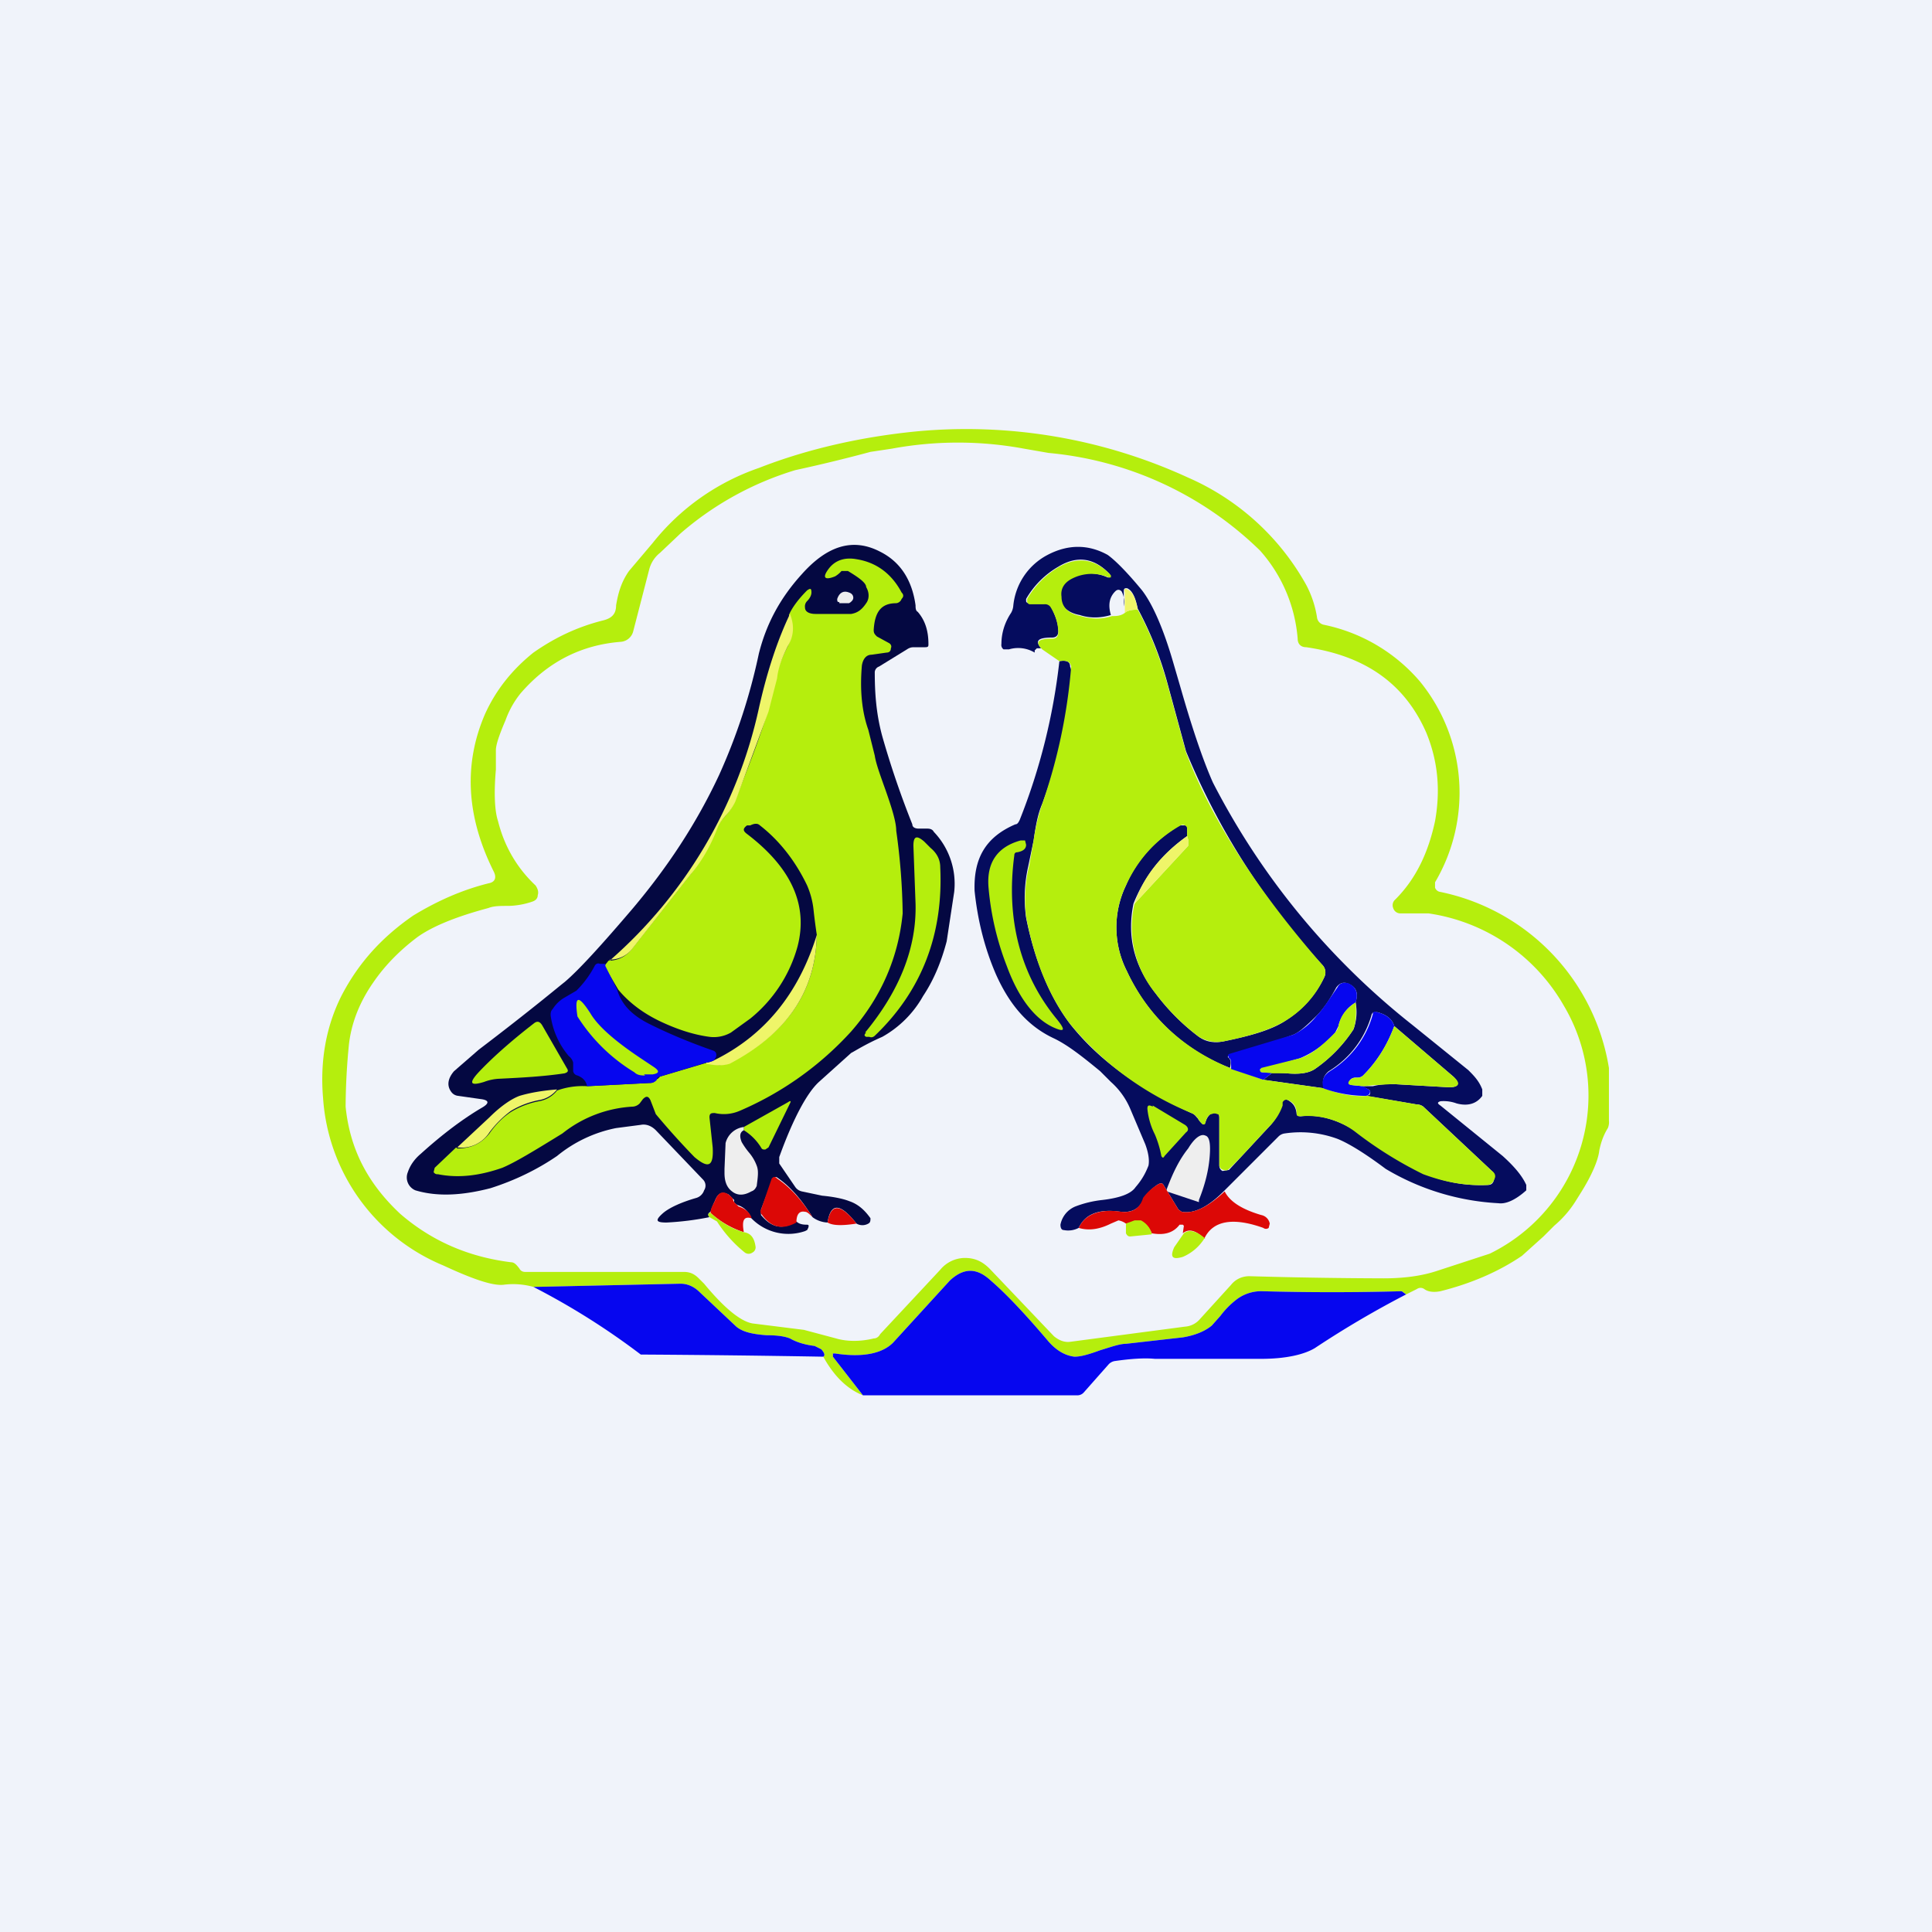
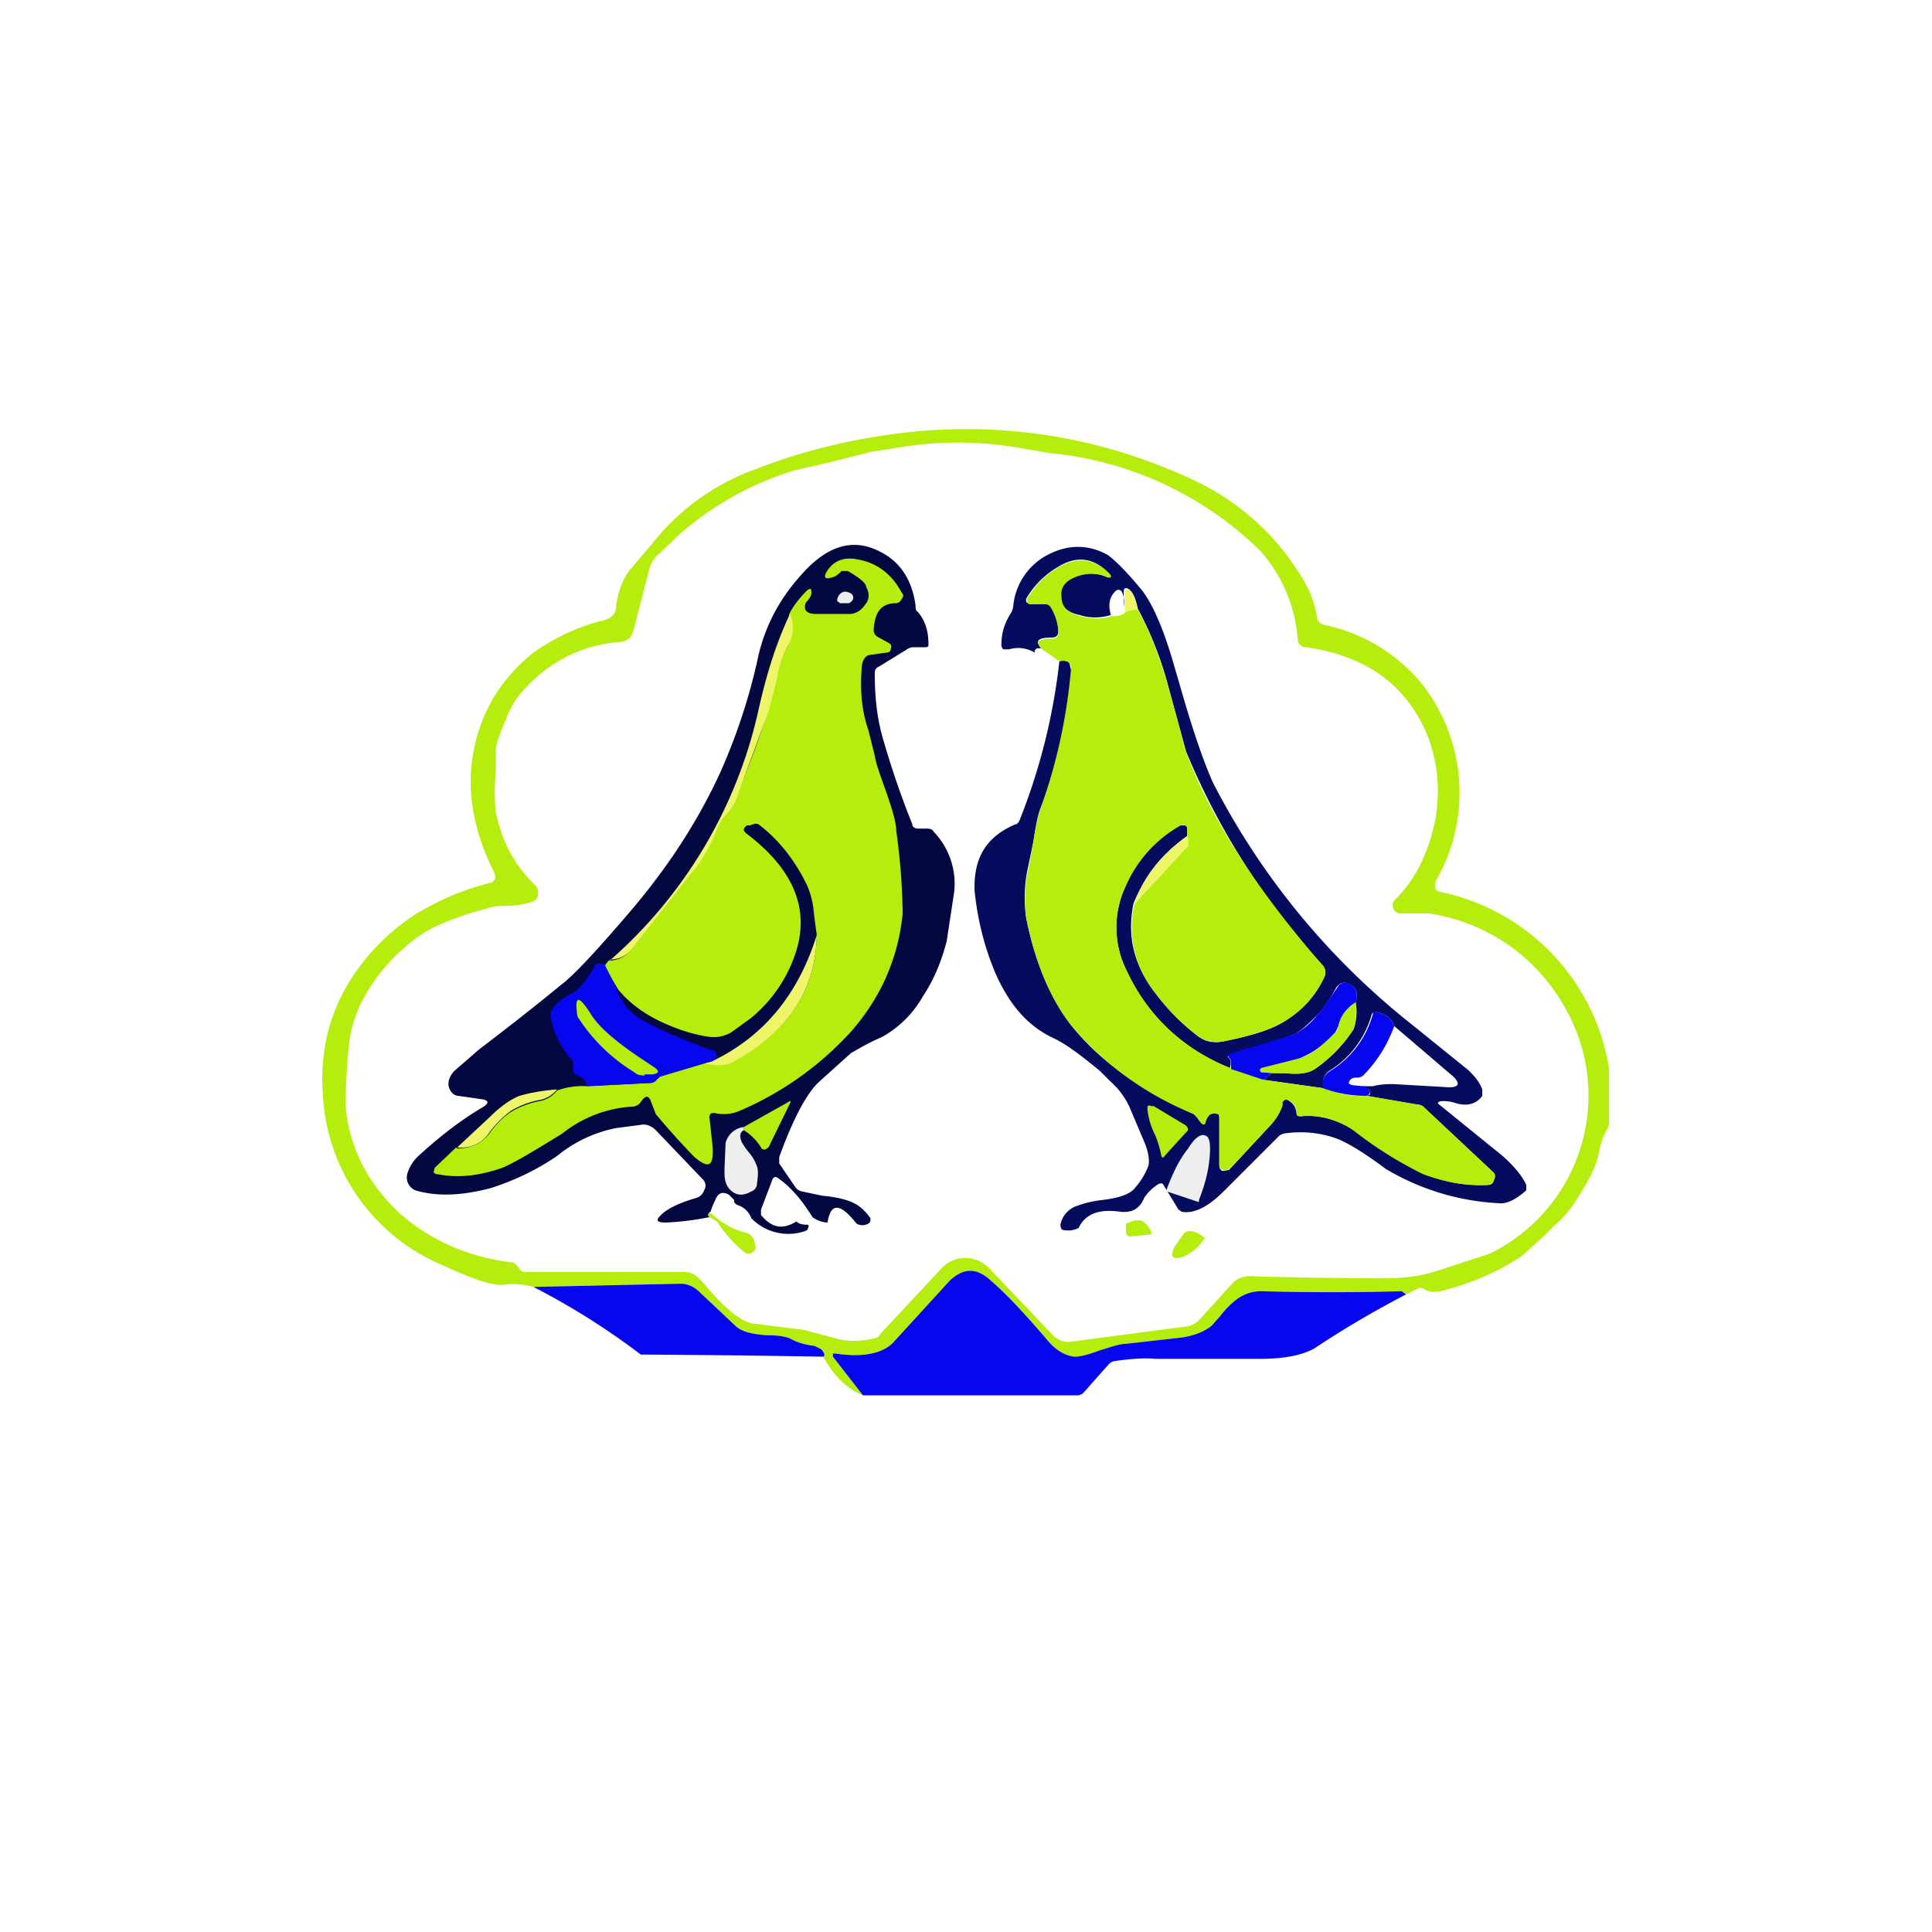
<svg xmlns="http://www.w3.org/2000/svg" width="18" height="18" viewBox="0 0 18 18">
-   <path fill="#F0F3FA" d="M0 0h18v18H0z" />
  <path fill-rule="evenodd" d="m13.05 12.02.05.04.1-.05a.06.06 0 0 1 .07 0c.04.03.1.03.15.02.28-.07.54-.18.76-.33l.2-.18.1-.1a.98.98 0 0 0 .2-.23l.05-.08c.1-.16.16-.3.17-.39.01-.05.03-.13.08-.21a.14.14 0 0 0 .01-.07v-.49a2 2 0 0 0-1.57-1.64.06.06 0 0 1-.05-.04v-.05a1.64 1.64 0 0 0-.14-1.87 1.6 1.6 0 0 0-.9-.53.08.08 0 0 1-.06-.07.96.96 0 0 0-.1-.3 2.32 2.32 0 0 0-1.1-1 4.95 4.95 0 0 0-2.54-.43c-.5.05-1 .16-1.46.34a2.16 2.16 0 0 0-.99.7l-.22.26c-.07.1-.1.2-.12.32 0 .08-.04.12-.12.14-.24.06-.45.16-.65.3-.2.16-.35.35-.45.57-.2.46-.18.95.08 1.47.03.06.01.1-.05.11-.24.06-.47.16-.7.3-.29.2-.51.44-.67.75-.14.28-.2.6-.17.95a1.82 1.82 0 0 0 1.12 1.56c.28.13.46.19.56.18a.7.7 0 0 1 .28.02l1.37-.03c.07 0 .13.03.18.08l.34.32c.06.05.15.07.28.08.1 0 .17.01.22.03.07.04.15.06.23.07l.06.03c.03.03.04.06.02.07.1.18.22.3.37.36l-.28-.36v-.03h.02c.26.04.44 0 .54-.1l.53-.58c.13-.12.25-.12.38 0 .14.12.32.31.54.57.08.09.16.13.24.14.06 0 .13-.02.24-.06.1-.03.18-.06.24-.06l.53-.06c.12-.02.21-.06.27-.11l.08-.09c.06-.08.12-.13.16-.16a.38.38 0 0 1 .23-.07 23.62 23.62 0 0 0 1.3 0Zm-6.9-6.87a.29.29 0 0 0-.1.15l-.15.58a.13.13 0 0 1-.12.1c-.37.03-.68.19-.93.48a.86.86 0 0 0-.14.25c-.06.14-.09.23-.09.28v.18c-.02.23-.01.39.02.48.06.24.18.44.35.6.02.03.03.06.02.09 0 .03-.02.05-.05.06a.73.73 0 0 1-.22.04c-.08 0-.14 0-.19.02-.3.08-.52.17-.66.27-.16.12-.3.26-.41.42-.14.2-.21.4-.23.59a6.2 6.2 0 0 0-.03.57c.04.4.21.72.51 1 .29.25.63.4 1.03.45.03 0 .05.02.08.06.01.02.03.03.05.03h1.48c.06 0 .1.02.14.06l.05.05c.19.23.34.35.45.37l.48.06.3.08c.1.03.23.03.35 0 .03 0 .05-.02.06-.04l.56-.6a.3.3 0 0 1 .23-.11c.09 0 .16.03.23.1l.6.63c.05.04.1.06.16.05l1.06-.14a.2.2 0 0 0 .13-.06l.3-.33c.04-.05.1-.08.17-.08a48 48 0 0 0 1.25.02c.18 0 .35-.02.5-.07l.49-.16a1.64 1.64 0 0 0 .69-2.31 1.74 1.74 0 0 0-1.26-.86h-.26a.07.07 0 0 1-.07-.05.07.07 0 0 1 .02-.08c.2-.2.31-.45.37-.73.05-.28.03-.55-.08-.82-.2-.46-.57-.72-1.12-.8-.05 0-.08-.03-.08-.08a1.4 1.4 0 0 0-.35-.82 3.24 3.24 0 0 0-1.97-.91l-.23-.04a3.38 3.38 0 0 0-1.23 0l-.2.03a14.5 14.5 0 0 1-.7.17 2.92 2.92 0 0 0-1.07.59l-.19.18Z" fill="#B5EE0D" />
  <path d="M7.98 11.4c-.15-.19-.24-.2-.27-.01a.25.25 0 0 1-.14-.05c-.1-.16-.2-.28-.33-.37-.02-.01-.03 0-.04.01l-.11.29v.05c.1.12.2.14.33.06.02.02.05.03.09.03.02 0 .03 0 .02.03l-.01.02-.02.01a.48.48 0 0 1-.5-.12.2.2 0 0 0-.12-.12.07.07 0 0 1-.04-.03v-.02l-.05-.05c-.06-.03-.1-.02-.13.06a.62.62 0 0 0-.04.1c-.02.01-.03.03-.01.05a2.7 2.7 0 0 1-.4.05c-.1 0-.11-.02-.03-.09.06-.05.17-.1.31-.14a.11.11 0 0 0 .07-.07.08.08 0 0 0-.01-.1l-.44-.46c-.04-.04-.09-.06-.14-.05l-.23.03a1.25 1.25 0 0 0-.55.26c-.19.13-.4.23-.62.3-.27.07-.5.08-.7.02a.13.13 0 0 1-.07-.07.13.13 0 0 1 0-.1c.02-.06.06-.12.12-.17.21-.19.4-.33.57-.43.07-.04.07-.07-.01-.08l-.21-.03a.09.09 0 0 1-.06-.03c-.05-.06-.04-.13.02-.2l.23-.2c.5-.38.76-.6.8-.63.13-.11.34-.34.63-.68.33-.39.6-.8.81-1.25a5.5 5.5 0 0 0 .37-1.13c.07-.28.2-.52.4-.74.24-.27.48-.34.73-.21.2.1.3.28.33.5 0 .02 0 .05.02.06.07.08.1.18.1.3 0 .02 0 .03-.03.03h-.1c-.02 0-.04 0-.07.02l-.26.16a.06.06 0 0 0-.04.05c0 .18.01.38.07.6a8.41 8.41 0 0 0 .28.82c0 .03.03.04.06.04h.08c.03 0 .05.01.06.03a.7.7 0 0 1 .19.56l-.07.46c-.05.19-.12.36-.22.51a.99.99 0 0 1-.38.38c-.16.07-.25.13-.29.15l-.3.27c-.11.1-.24.34-.37.7v.06l.15.22a.1.1 0 0 0 .06.04l.19.04c.11.01.2.03.25.05.09.03.15.09.2.16 0 .02 0 .04-.02.05a.11.11 0 0 1-.11 0Z" fill="#040841" />
  <path d="M11.4 11.1c-.15.15-.28.21-.39.19l-.03-.02-.14-.23c-.01-.02-.03-.02-.06 0a.45.45 0 0 0-.12.12c-.04.1-.11.14-.22.13-.2-.03-.33.02-.39.15a.21.21 0 0 1-.14.02c-.02 0-.03-.02-.03-.05a.23.23 0 0 1 .14-.17 1 1 0 0 1 .25-.06c.17-.02.27-.06.31-.12.07-.08.1-.15.12-.2.01-.05 0-.12-.03-.2l-.14-.33a.7.7 0 0 0-.18-.25l-.1-.1c-.17-.14-.31-.25-.44-.31-.23-.11-.4-.3-.53-.59-.1-.23-.17-.49-.2-.78-.01-.3.1-.5.38-.62.02 0 .03-.02.04-.04a5.7 5.7 0 0 0 .37-1.48c.06-.01.1 0 .1.05.02.05.02.12 0 .21-.04.36-.13.72-.26 1.07-.04.09-.06.2-.08.34l-.05.24a1.33 1.33 0 0 0-.02.48c.08.4.22.74.41.99.26.33.63.6 1.13.83.03.01.04.03.06.05a.2.2 0 0 0 .04.05c.01.01.02 0 .03-.01.01-.04.03-.07.06-.09h.05c.02.01.02.03.02.05v.44c0 .02.01.04.03.05l.06-.01.39-.42a.5.5 0 0 0 .1-.19v-.02c.02-.03.04-.03.06-.02.05.03.07.06.08.12 0 .02.01.03.04.03.17-.02.33.03.5.13l.13.1c.23.15.4.25.51.3.19.08.38.12.6.11.03 0 .05-.01.06-.05a.07.07 0 0 0-.02-.08l-.64-.6a.1.1 0 0 0-.06-.02l-.47-.08.03-.01c.01-.02.01-.04-.01-.05l-.06-.03h.1c.08-.02.14-.02.19-.02l.52.03c.1 0 .1-.04.04-.1l-.55-.47c-.02-.07-.08-.11-.16-.13-.03 0-.04 0-.05.02a.9.9 0 0 1-.4.53c-.05.04-.07.1-.04.16l-.57-.08.09-.07.13.01c.11.01.2 0 .26-.04a1.33 1.33 0 0 0 .36-.37.47.47 0 0 0 .02-.25c.03-.1 0-.15-.08-.18-.04-.01-.07 0-.1.04-.07.13-.13.21-.18.26-.1.1-.17.16-.22.18a8.02 8.02 0 0 1-.61.2v.01c.03.02.03.05.02.1a1.74 1.74 0 0 1-.96-.9.9.9 0 0 1-.01-.8c.1-.24.28-.43.5-.56h.05c.02 0 .02.02.02.04v.06c-.24.17-.4.38-.5.63-.06.3 0 .57.21.84a2 2 0 0 0 .4.4c.07.05.15.06.24.04.24-.05.42-.1.55-.18.16-.1.29-.23.38-.42a.1.1 0 0 0-.02-.11A6.75 6.75 0 0 1 11.05 7l-.18-.66a3.3 3.3 0 0 0-.27-.67c-.02-.1-.05-.17-.1-.19-.02 0-.03 0-.03.03v.14c.01-.06 0-.1-.02-.14-.02-.02-.04-.02-.06 0-.05.05-.07.12-.04.22-.1.03-.2.03-.29 0-.11-.02-.18-.08-.19-.18 0-.07.03-.13.11-.17a.4.4 0 0 1 .34 0h.02v-.03c-.14-.15-.3-.18-.48-.07a.82.82 0 0 0-.3.3v.02c0 .01.01.02.03.02h.14c.03 0 .04.01.06.03.04.08.07.15.07.23 0 .04-.02.06-.06.06-.13 0-.16.03-.1.1h-.04l-.02.02v.02a.3.3 0 0 0-.24-.03h-.05A.05.05 0 0 1 9.33 6c0-.1.03-.2.09-.29a.16.16 0 0 0 .02-.06.6.6 0 0 1 .32-.48c.19-.1.38-.1.56 0 .07.05.18.16.32.33.1.13.2.36.29.67l.07.24c.12.42.22.7.3.88a6.88 6.88 0 0 0 1.86 2.26l.52.42c.05.05.1.1.13.18v.06c-.05.07-.13.1-.24.07a.35.35 0 0 0-.15-.02c-.03.01-.03.02 0 .04l.58.47c.1.09.18.18.22.27v.05c-.1.09-.19.13-.26.12a2.28 2.28 0 0 1-1.05-.32c-.2-.15-.35-.24-.45-.28a1 1 0 0 0-.49-.05.1.1 0 0 0-.06.03l-.5.5Z" fill="#050C5E" />
  <path d="M4.26 10.7c.12 0 .22-.04.3-.14.07-.1.14-.16.2-.2a.79.79 0 0 1 .26-.1.27.27 0 0 0 .17-.1.7.7 0 0 1 .28-.04l.58-.03c.03 0 .05-.01.06-.03l.02-.01.02-.02.44-.13c.08.03.15.03.21 0 .53-.27.8-.66.81-1.19a5.25 5.25 0 0 1-.03-.23.78.78 0 0 0-.06-.23c-.11-.23-.26-.42-.44-.56-.02-.02-.05-.02-.09 0h-.03c-.04.03-.04.05 0 .08.42.32.57.67.47 1.05a1.31 1.31 0 0 1-.44.67l-.18.13a.32.32 0 0 1-.2.04c-.15-.02-.3-.07-.45-.14-.17-.08-.3-.18-.4-.3L5.63 9l.04-.05c.09 0 .16-.04.21-.1l.55-.7c.1-.13.19-.28.25-.44a.45.45 0 0 1 .08-.11.5.5 0 0 0 .08-.12c.11-.28.22-.55.31-.84l.07-.3c.02-.1.06-.2.11-.3.06-.11.06-.22.02-.31.03-.07.09-.15.17-.23.03-.02.04-.02.04.02 0 .03-.02.06-.04.08a.07.07 0 0 0-.02.06c0 .04.04.06.1.06h.33c.06-.01.1-.04.14-.1.03-.04.03-.1 0-.15 0-.04-.07-.09-.17-.15h-.06a.24.24 0 0 1-.06.05c-.1.04-.12.01-.06-.07s.15-.11.26-.09c.19.03.33.14.42.31.02.02.02.04 0 .06a.06.06 0 0 1-.05.04c-.14 0-.2.08-.21.25 0 .03.01.04.03.06l.11.06c.02.01.03.03.02.05 0 .03-.02.04-.04.04l-.14.02c-.05 0-.08.04-.09.1-.02.23 0 .43.06.6l.06.24c.01.07.05.18.1.32.06.17.1.3.1.38a6 6 0 0 1 .06.77c-.04.41-.2.78-.48 1.1a3 3 0 0 1-1.04.74.37.37 0 0 1-.23.02c-.03 0-.05 0-.05.04l.03.28c.01.18-.04.2-.17.09a7.05 7.05 0 0 1-.36-.4l-.05-.13c-.02-.04-.04-.04-.07-.01l-.03.04a.1.1 0 0 1-.06.03 1.15 1.15 0 0 0-.66.25c-.26.16-.44.27-.56.32-.2.07-.4.1-.6.06a.04.04 0 0 1-.04-.02l.01-.04.2-.19ZM10.35 5.74c.05 0 .09 0 .13-.03.02-.02.06-.03.12-.03.11.2.2.43.27.67l.18.66c.23.61.65 1.27 1.27 1.98a.1.1 0 0 1 .02.11.92.92 0 0 1-.38.42c-.12.07-.3.13-.55.18-.09.02-.17 0-.24-.04a2 2 0 0 1-.4-.4.97.97 0 0 1-.2-.84l.5-.54v-.06l-.01-.03v-.06c0-.02 0-.03-.02-.04a.04.04 0 0 0-.04 0c-.23.13-.4.32-.51.56a.9.9 0 0 0 .01.8c.2.42.52.72.96.9l.31.11.57.08c.13.05.26.08.4.07l.46.08a.1.1 0 0 1 .06.02l.64.6c.03.02.04.05.02.08a.07.07 0 0 1-.06.05c-.22.01-.41-.03-.6-.1a3.68 3.68 0 0 1-.64-.4.74.74 0 0 0-.5-.14c-.03 0-.04 0-.04-.03 0-.06-.03-.1-.08-.12-.02-.01-.04 0-.05.02v.03a.5.5 0 0 1-.11.18c-.18.19-.3.33-.4.42a.05.05 0 0 1-.04 0 .05.05 0 0 1-.04-.04v-.44c0-.02 0-.04-.02-.04a.05.05 0 0 0-.05 0c-.03 0-.05.04-.06.08 0 .02-.02.02-.03.01a.2.2 0 0 1-.04-.05.13.13 0 0 0-.06-.05 2.9 2.9 0 0 1-1.13-.83c-.19-.25-.33-.58-.41-1a1.33 1.33 0 0 1 .03-.48l.04-.23c.02-.14.05-.25.08-.34a5.16 5.16 0 0 0 .27-1.28c-.01-.05-.05-.06-.11-.05l-.16-.11c-.07-.07-.04-.1.1-.1.03 0 .05-.02.05-.06a.46.46 0 0 0-.07-.23.06.06 0 0 0-.06-.03H9.6c-.01 0-.02 0-.03-.02v-.03a.82.82 0 0 1 .3-.3c.18-.1.34-.07.48.08v.02h-.02a.4.4 0 0 0-.34.01c-.08.04-.11.1-.1.17 0 .1.07.16.18.18.1.03.2.03.29 0Z" fill="#B5EE0D" />
  <path d="M10.6 5.68c-.06 0-.1.01-.12.03v-.19c-.01-.03 0-.04.02-.03.05.02.08.08.1.19Z" fill="#EFF569" />
  <path d="M7.82 5.61c-.02 0-.02-.01-.02-.03.02-.06.06-.08.11-.06.03.01.04.03.04.05 0 .02-.02.04-.04.05h-.09Z" fill="#EEE" />
  <path d="M5.68 8.95A4.35 4.35 0 0 0 7.07 6.6c.08-.36.18-.65.29-.88.04.1.04.2-.02.3-.05.1-.09.2-.1.3l-.08.31-.31.84a.5.5 0 0 1-.08.12.45.45 0 0 0-.08.11c-.06.16-.14.31-.25.44l-.55.7a.26.26 0 0 1-.21.1ZM11.06 7.79l.01.03v.06l-.5.54c.08-.25.25-.46.49-.63Z" fill="#EFF569" />
-   <path d="M8.06 9.62c.33-.4.48-.8.47-1.2l-.02-.54c0-.09.03-.1.1-.04l.06.06c.06.05.09.11.09.18.03.62-.17 1.15-.61 1.57-.01.01-.03.02-.05.01h-.03c-.02-.01-.02-.02 0-.04ZM9.48 7.94c-.02 0-.03.01-.03.03-.08.6.06 1.12.4 1.53.08.1.07.12-.04.07-.17-.08-.32-.27-.43-.57a2.64 2.64 0 0 1-.17-.73c-.02-.23.08-.38.3-.44h.04l.01.04c0 .04-.03.06-.08.07Z" fill="#B5EE0D" />
  <path d="M6.58 9.9a.2.2 0 0 0 .07-.02c.47-.23.79-.62.96-1.17-.01.53-.28.92-.81 1.2-.06.02-.13.02-.22 0Z" fill="#EFF569" />
  <path d="m5.64 9 .11.22c.04.14.14.24.3.32.14.07.34.16.6.25.02.01.03.03.02.06l-.02.03a.2.2 0 0 1-.07.02l-.43.13s-.02 0-.03.02v.01a.08.08 0 0 1-.07.03l-.58.03c-.01-.05-.04-.08-.09-.1a.05.05 0 0 1-.04-.04V9.9a.11.11 0 0 0-.04-.06.74.74 0 0 1-.17-.38c0-.02 0-.04.02-.06a.32.32 0 0 1 .1-.1l.12-.07A.94.94 0 0 0 5.54 9c.01-.02.03-.03.05-.02h.05ZM12.63 9.34a.34.34 0 0 0-.16.22l-.03.06a.88.88 0 0 1-.33.24 6.84 6.84 0 0 1-.37.1c0 .02.01.03.02.03h.1l-.09.07-.3-.1c0-.06 0-.1-.02-.1l-.01-.03.01-.01.6-.18a.64.64 0 0 0 .22-.18c.05-.05.1-.13.19-.26.02-.04.05-.05.1-.04.07.03.1.09.07.18Z" fill="#0606EF" />
  <path d="M6.01 10.02c-.03 0-.07 0-.1-.03a1.62 1.62 0 0 1-.53-.52c-.03-.2.01-.2.12-.03.07.12.23.26.47.42l.12.08c.06.04.05.06-.01.07H6ZM12.63 9.34c.01.11 0 .2-.02.25a1.32 1.32 0 0 1-.36.37c-.06.04-.15.05-.26.04h-.13l-.1-.01c-.01 0-.02 0-.02-.02l.01-.02.36-.09c.1-.03.2-.11.33-.24a.12.12 0 0 0 .03-.06c.02-.1.08-.17.16-.22Z" fill="#B5EE0D" />
  <path d="M12.99 9.56c-.07.19-.17.34-.29.46a.08.08 0 0 1-.06.02c-.02 0-.04 0-.06.02-.02.03-.02.04.02.05l.1.01.05.03c.02.01.02.03 0 .05l-.02.01c-.13 0-.26-.02-.4-.07-.02-.07 0-.12.06-.16a.9.9 0 0 0 .4-.53c0-.02.01-.03.04-.02.08.02.14.06.16.13Z" fill="#0606EF" />
-   <path d="M4.66 10.05a.46.46 0 0 0-.15.03c-.13.04-.14.01-.06-.08.13-.14.31-.3.53-.47.03-.02.05-.01.07.02l.23.4c.02.03.01.04-.02.05-.2.03-.4.04-.6.05ZM12.7 10.12l-.1-.01c-.04 0-.05-.02-.02-.05a.08.08 0 0 1 .06-.02c.02 0 .04 0 .06-.02.12-.12.22-.27.29-.46l.55.47c.07.06.06.1-.04.1l-.52-.03-.18.01-.1.01Z" fill="#B5EE0D" />
  <path d="M5.19 10.15a.27.27 0 0 1-.17.1.79.79 0 0 0-.26.1.94.94 0 0 0-.2.2.31.31 0 0 1-.3.14l.3-.28c.1-.1.2-.17.28-.2.1-.03.22-.05.35-.06Z" fill="#EFF569" />
  <path d="M6.93 10.53v-.03l.41-.23c.03-.02.03-.01.02.01l-.2.41-.03.02c-.02 0-.03 0-.04-.02a.5.5 0 0 0-.16-.16ZM10.74 10.3l.3.18c.03.02.04.05.01.07l-.2.22c-.01.02-.02.02-.03 0a.96.96 0 0 0-.06-.2.67.67 0 0 1-.07-.24c0-.03.01-.04.05-.02Z" fill="#B5EE0D" />
  <path d="M6.93 10.5v.03c-.04.02-.04.06-.02.11a.7.7 0 0 0 .07.1.4.4 0 0 1 .07.12c.02.05.01.11 0 .19-.01.02-.02.04-.05.05-.07.04-.13.04-.18 0-.04-.03-.07-.08-.07-.17v-.04l.01-.24a.2.2 0 0 1 .17-.15ZM10.87 11.1v-.02c.06-.16.12-.28.2-.38.06-.1.12-.14.16-.12.04.01.05.08.04.2-.01.12-.04.25-.1.4v.02l-.3-.1Z" fill="#EEE" />
-   <path d="M7.57 11.34c-.03-.03-.05-.05-.07-.05-.05-.01-.08.02-.08.1-.13.07-.23.05-.32-.07-.01-.01-.02-.03-.01-.05l.1-.29c.02-.02.03-.02.05 0 .12.08.23.2.33.36ZM11.41 11.1c.05.1.17.17.34.22a.1.1 0 0 1 .08.08l-.01.04a.04.04 0 0 1-.05 0c-.28-.1-.47-.07-.55.1-.07-.07-.14-.1-.2-.05l.01-.07-.01-.01h-.03c-.06.08-.15.1-.26.08a.2.2 0 0 0-.1-.11.07.07 0 0 0-.05 0l-.09.02a.16.16 0 0 0-.07-.03l-.07.03c-.1.05-.2.07-.3.04.06-.13.2-.18.4-.15.1.01.17-.03.2-.13a.45.45 0 0 1 .13-.12c.03-.02.05-.02.06 0l.14.23.03.02c.11.02.24-.04.4-.19ZM7 11.35c-.07-.02-.09.02-.07.13a.84.84 0 0 1-.31-.18c0-.04.02-.07.04-.11.03-.08.07-.1.13-.06.02.02.04.03.04.05l.01.02.04.04c.06.02.1.05.12.1ZM7.98 11.4c-.13.02-.22.02-.27-.01.03-.18.12-.18.27.01Z" fill="#DC0806" />
  <path d="M6.62 11.3c.1.09.2.15.31.18.07.01.1.06.11.14 0 .02-.01.04-.03.05a.06.06 0 0 1-.07 0c-.1-.08-.19-.18-.26-.29l-.07-.04c-.02-.02-.01-.04 0-.04ZM10.73 11.5l-.2.02c-.02 0-.03-.01-.04-.03v-.09l.08-.03h.06a.2.2 0 0 1 .1.12ZM11.22 11.54a.44.44 0 0 1-.2.17c-.1.03-.12 0-.08-.09l.09-.13c.05-.04.12-.02.2.05Z" fill="#B5EE0D" />
  <path d="M13.1 12.06a9.1 9.1 0 0 0-.85.5c-.1.06-.27.1-.5.1h-.99c-.1-.01-.23 0-.37.02a.1.1 0 0 0-.06.03l-.23.26a.08.08 0 0 1-.06.03h-2l-.28-.36v-.03h.02c.26.04.44 0 .54-.1l.53-.58c.13-.12.25-.12.38 0 .14.12.32.31.54.57.08.09.16.13.24.14.06 0 .13-.02.24-.06.1-.03.18-.06.24-.06l.53-.06c.12-.02.21-.06.27-.11l.08-.09c.06-.08.12-.13.16-.16a.38.38 0 0 1 .23-.07 23.51 23.51 0 0 0 1.3 0l.04.03ZM7.67 12.64a145.63 145.63 0 0 0-1.7-.02 6.75 6.75 0 0 0-1-.63l1.37-.03c.07 0 .13.03.18.08l.34.32c.06.05.15.07.28.08.1 0 .17.01.22.03.07.04.15.06.23.07l.06.03c.03.03.04.06.02.07Z" fill="#0606EF" />
</svg>